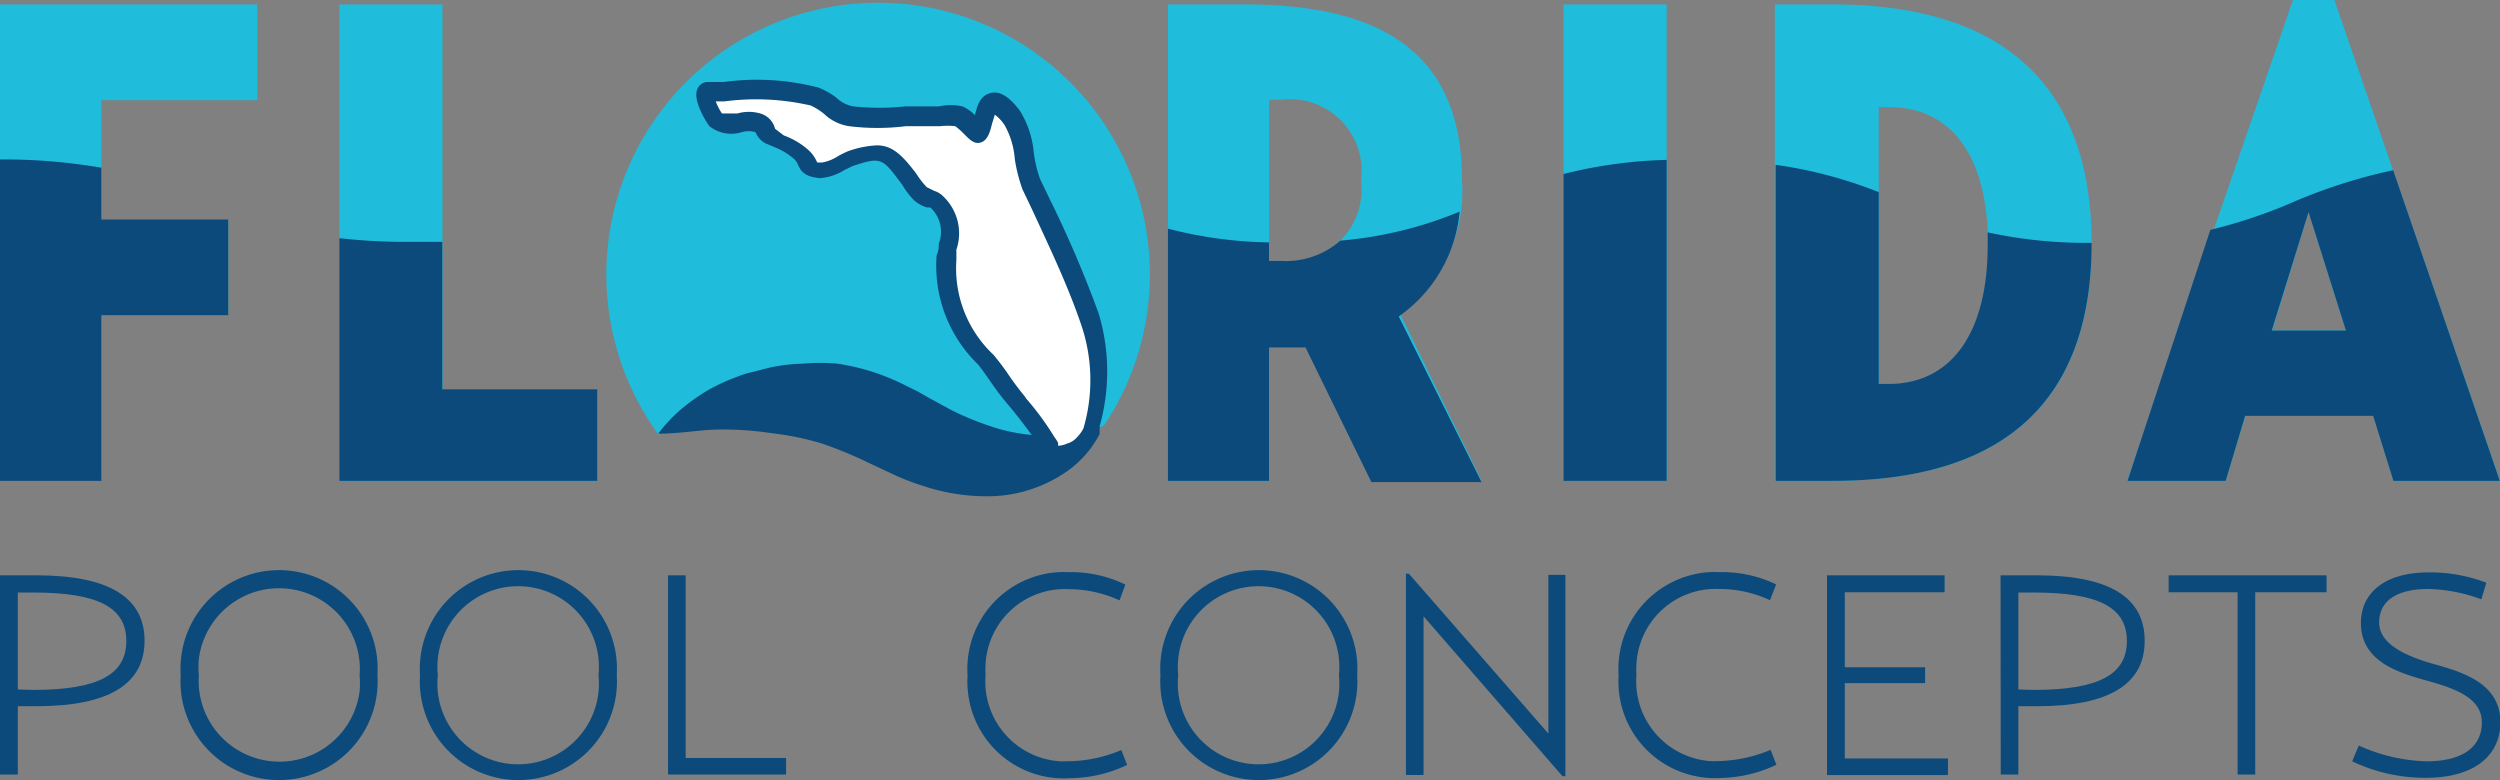
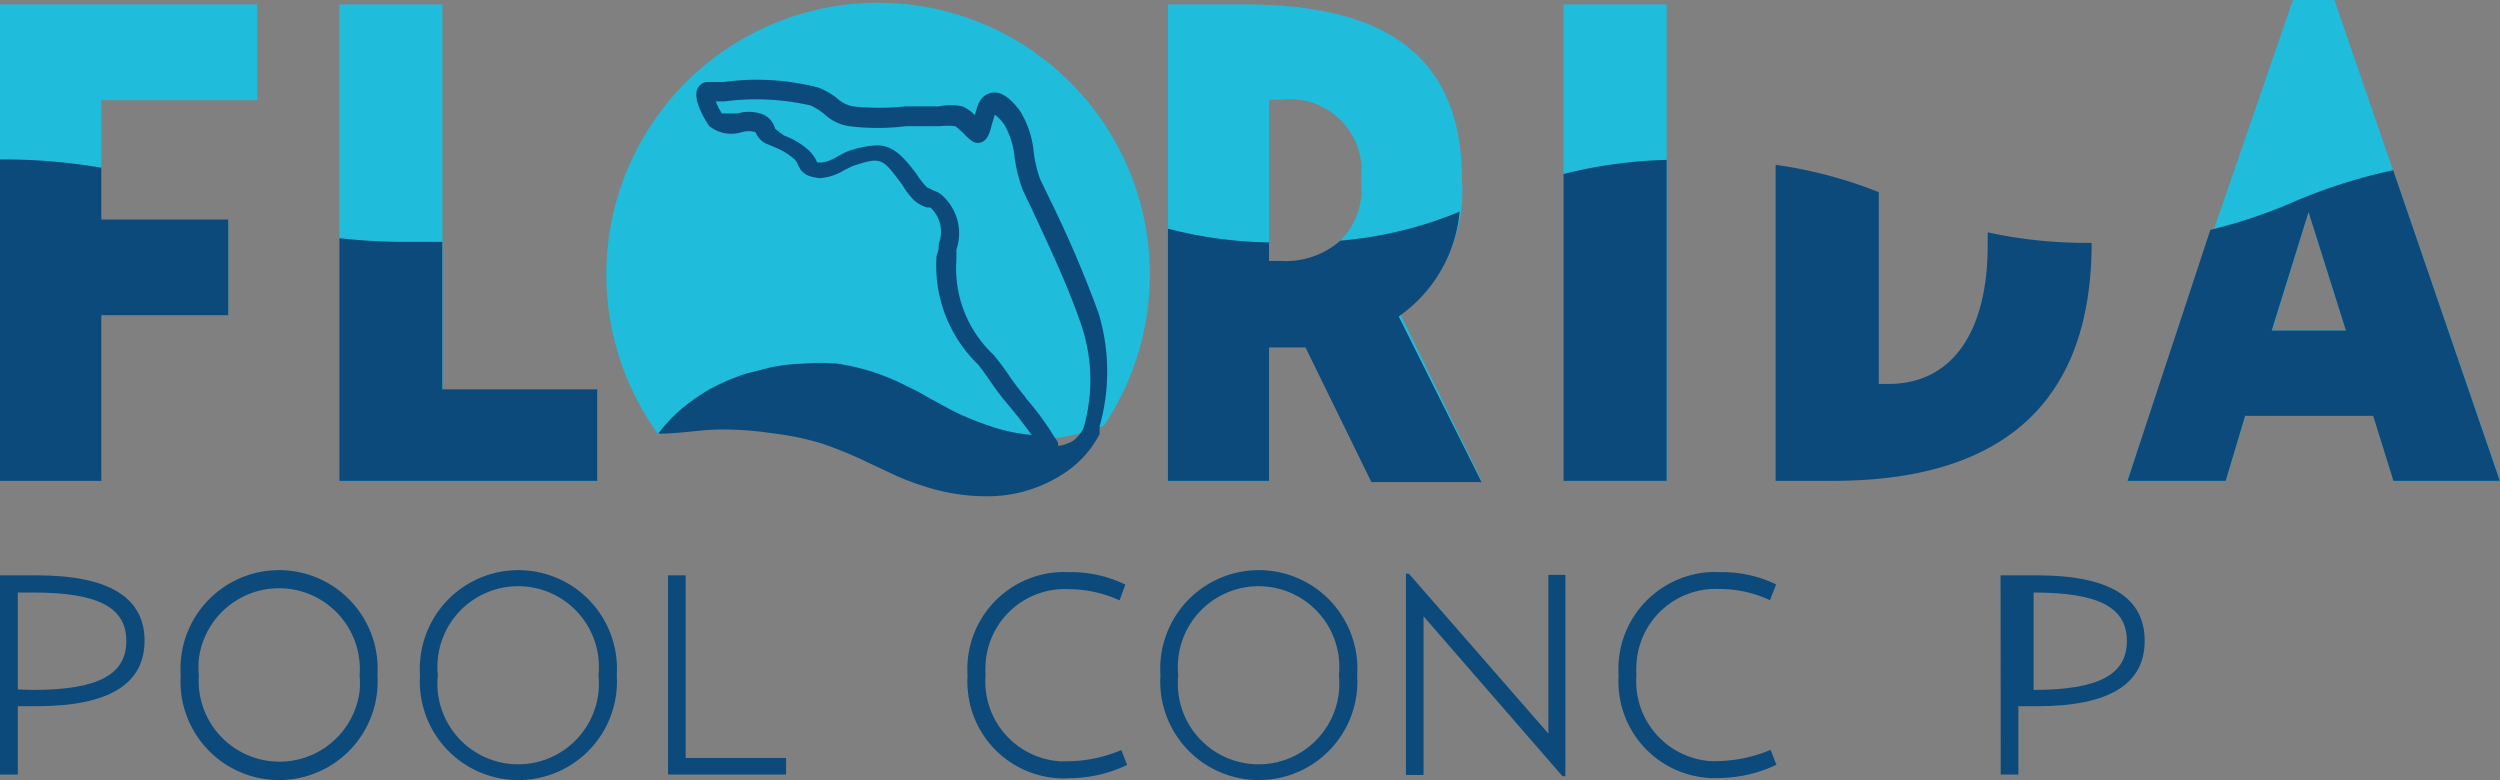
<svg xmlns="http://www.w3.org/2000/svg" id="Layer_1" data-name="Layer 1" viewBox="0 0 283.62 88.5">
  <rect x="0" y="0" width="283.62" height="88.5" fill="#808080" stroke="none" />
  <defs>
    <style>.cls-1{fill:#0b4a7b;}.cls-2{fill:#1fbcdb;}.cls-3{fill:#fff;fill-rule:evenodd;}</style>
  </defs>
  <title>logo</title>
  <path class="cls-1" d="M.5,65.77H4.64c8.41,0,12.26,2.63,12.26,7.42s-3.85,7.43-12.26,7.43H2.52v7.75H.5Zm3.76,13c7.56,0,10.57-1.84,10.57-5.55s-3-5.5-10.57-5.5H2.52v11Z" transform="translate(-0.5 -0.5)" />
  <path class="cls-1" d="M21,77.09a11.18,11.18,0,0,1,22.32-1.45,11.69,11.69,0,0,1,0,1.45A11.18,11.18,0,1,1,21,78.54,11.69,11.69,0,0,1,21,77.09Zm20.3,0a9.17,9.17,0,0,0-18.24-1.85,9.53,9.53,0,0,0,0,1.85A9.17,9.17,0,0,0,41.29,79,9.63,9.63,0,0,0,41.29,77.09Z" transform="translate(-0.5 -0.5)" />
  <path class="cls-1" d="M48.15,77.09a11.18,11.18,0,0,1,22.32-1.45,11.69,11.69,0,0,1,0,1.45,11.18,11.18,0,1,1-22.32,1.45A11.69,11.69,0,0,1,48.15,77.09Zm20.25,0a9.16,9.16,0,0,0-18.23-1.85,8.18,8.18,0,0,0,0,1.85A9.16,9.16,0,0,0,68.4,79,9.63,9.63,0,0,0,68.4,77.09Z" transform="translate(-0.5 -0.5)" />
  <path class="cls-1" d="M132.15,77.09a11.18,11.18,0,0,1,22.32-1.45,11.69,11.69,0,0,1,0,1.45,11.18,11.18,0,1,1-22.32,1.45A11.69,11.69,0,0,1,132.15,77.09Zm20.25,0a9.16,9.16,0,1,0-18.23-1.85,8.18,8.18,0,0,0,0,1.85A9.16,9.16,0,0,0,152.4,79,9.63,9.63,0,0,0,152.4,77.09Z" transform="translate(-0.5 -0.5)" />
  <path class="cls-1" d="M76.29,65.77h2V86.49H89.68v1.88H76.29Z" transform="translate(-0.5 -0.5)" />
  <path class="cls-1" d="M110.27,77.14a11,11,0,0,1,10.3-11.73,10.28,10.28,0,0,1,1.11,0,14.13,14.13,0,0,1,6.49,1.41l-.66,1.79a14,14,0,0,0-5.78-1.27,9,9,0,0,0-9.42,8.5,10.77,10.77,0,0,0,0,1.27,9.07,9.07,0,0,0,8.33,9.75,9.56,9.56,0,0,0,1.07,0,15.75,15.75,0,0,0,6-1.27l.66,1.69a15.24,15.24,0,0,1-6.39,1.5,10.94,10.94,0,0,1-11.7-10.14A9.52,9.52,0,0,1,110.27,77.14Z" transform="translate(-0.5 -0.5)" />
  <path class="cls-1" d="M162,70.42v18H160V65.58h.33l15.83,18.14v-18h1.93V88.56h-.33Z" transform="translate(-0.5 -0.5)" />
  <path class="cls-1" d="M184.13,77.14a11,11,0,0,1,10.31-11.73,10.28,10.28,0,0,1,1.11,0A14.09,14.09,0,0,1,202,66.8l-.7,1.79a13.53,13.53,0,0,0-5.73-1.27,9,9,0,0,0-9.42,8.6,9.14,9.14,0,0,0,0,1.17,9.07,9.07,0,0,0,8.33,9.75,9.49,9.49,0,0,0,1.07,0,16.18,16.18,0,0,0,5.82-1.27l.66,1.69a15.4,15.4,0,0,1-6.39,1.5A10.94,10.94,0,0,1,184.13,78.5,10.29,10.29,0,0,1,184.13,77.14Z" transform="translate(-0.5 -0.5)" />
-   <path class="cls-1" d="M207.77,65.77h13.34v1.92H209.79V76.2h9.11V78h-9.11v8.55h11.7v1.88H207.77Z" transform="translate(-0.5 -0.5)" />
-   <path class="cls-1" d="M227.46,65.77h4.13c8.41,0,12.22,2.63,12.22,7.42s-3.81,7.43-12.22,7.43h-2.11v7.75h-2Zm3.75,13c7.57,0,10.58-1.84,10.58-5.55s-3-5.5-10.58-5.5h-1.73v11Z" transform="translate(-0.5 -0.5)" />
-   <path class="cls-1" d="M246.53,67.69V65.77h17.91v1.92h-8.09V88.37h-2V67.69Z" transform="translate(-0.5 -0.5)" />
-   <path class="cls-1" d="M267.35,86.87l.75-1.79a19.88,19.88,0,0,0,7.66,1.79c4.23,0,6.3-1.7,6.3-4.42s-2.92-3.81-6.11-4.7-7.61-2.11-7.61-6.58c0-3.34,2.63-5.73,7.66-5.73a17.76,17.76,0,0,1,6.57,1.17L282,68.49a18.44,18.44,0,0,0-6-1.17c-3.62,0-5.59,1.36-5.59,3.8s3,3.81,6.15,4.7,7.61,2.12,7.61,6.63c0,3.38-2.49,6.29-8.5,6.29A19.23,19.23,0,0,1,267.35,86.87Z" transform="translate(-0.5 -0.5)" />
+   <path class="cls-1" d="M227.46,65.77h4.13c8.41,0,12.22,2.63,12.22,7.42s-3.81,7.43-12.22,7.43h-2.11v7.75h-2Zm3.75,13c7.57,0,10.58-1.84,10.58-5.55s-3-5.5-10.58-5.5v11Z" transform="translate(-0.5 -0.5)" />
  <g id="Florida">
    <g id="Aqua_wave" data-name="Aqua wave">
      <path class="cls-2" d="M.5,1H29.68V11.87H12V25.4H26.39V36.07H12v18.8H.5Z" transform="translate(-0.5 -0.5)" />
      <path class="cls-2" d="M39,1h11.7V44.76H68.26V55.05H39Z" transform="translate(-0.5 -0.5)" />
      <path class="cls-2" d="M168.58,55.05h-12.5l-7.47-15.27h-4.14V55.05H133V1h8.69c15.55,0,24.67,5.49,24.67,19.92a17.36,17.36,0,0,1-7,15.22ZM145.79,30.1a8.17,8.17,0,0,0,9.12-7.1,8.35,8.35,0,0,0,0-2.06,8.14,8.14,0,0,0-7-9.12,8.28,8.28,0,0,0-2.11,0h-1.32V30.1Z" transform="translate(-0.5 -0.5)" />
      <path class="cls-2" d="M177.88,1h11.7v54h-11.7Z" transform="translate(-0.5 -0.5)" />
-       <path class="cls-2" d="M201.85,1h6.62c16.73,0,29.32,7,29.32,27.16S225.2,55.05,208.47,55.05h-6.62Zm12.92,43.09c7.52,0,11.28-6.07,11.28-15.7s-3.76-15.74-11.28-15.74h-1.13V44.11Z" transform="translate(-0.5 -0.5)" />
      <path class="cls-2" d="M253,55.05H241.83L260.63.5h4.7l18.79,54.55H272.05l-2.3-7.37H255.23Zm9.4-30.49L258.28,38h8.36Z" transform="translate(-0.5 -0.5)" />
    </g>
    <g id="Navy_wave" data-name="Navy wave">
      <path class="cls-1" d="M12,55.05V36.26H26.39V25.4H12V19.53A65.25,65.25,0,0,0,.5,18.59V55.05Z" transform="translate(-0.5 -0.5)" />
      <path class="cls-1" d="M68.26,55.05V44.67H50.68V27.94H46.31A66.57,66.57,0,0,1,39,27.52V55.05Z" transform="translate(-0.5 -0.5)" />
      <path class="cls-1" d="M144.47,55.05V39.92h4.14l7.47,15.27h12.5l-9.4-18.79a16.26,16.26,0,0,0,6.91-11.89,45.2,45.2,0,0,1-13.53,3.29,9.38,9.38,0,0,1-6.77,2.3h-1.32V28A48.21,48.21,0,0,1,133,26.44V55.05Z" transform="translate(-0.5 -0.5)" />
      <path class="cls-1" d="M189.58,55.05V18.64a53.17,53.17,0,0,0-11.7,1.6V55.05Z" transform="translate(-0.5 -0.5)" />
      <path class="cls-1" d="M208.47,55.05c16.73,0,29.32-6.76,29.32-27h0A52.52,52.52,0,0,1,226,26.86v1.5c0,9.4-3.76,15.7-11.28,15.7h-1.08V22.3a50.39,50.39,0,0,0-11.7-3.1V55.05Z" transform="translate(-0.5 -0.5)" />
      <path class="cls-1" d="M253,55.05l2.21-7.37h14.52l2.3,7.37h12.07L272,19.81a61,61,0,0,0-12,3.9,59.17,59.17,0,0,1-8.74,2.87l-9.4,28.47Zm9.4-30.49L266.64,38h-8.41Z" transform="translate(-0.5 -0.5)" />
    </g>
  </g>
  <g id="Icon">
    <path id="Background" class="cls-2" d="M77.75,47.21a22.76,22.76,0,0,1,19.78-4.7c6,1.36,10.86,5.54,16.82,7.09a16.87,16.87,0,0,0,5.78.61,23,23,0,0,0,5.6-1.41,30.83,30.83,0,1,0-51,.33,5.13,5.13,0,0,0,.56.76A16.22,16.22,0,0,1,77.75,47.21Z" transform="translate(-0.5 -0.5)" />
-     <path id="Florida_Fill" data-name="Florida Fill" class="cls-3" d="M80.85,10.84c-.94,0,.66,3,.89,3.15,1.6,1.36,3.06,0,4.7.42,1,.28.71,1.22,1.46,1.55a12,12,0,0,1,3.43,1.93c1.17,1.08.33,1.73,2.35,1.92.94,0,2.49-1,3.29-1.31,3.38-1.08,4.18-1,6.25,1.74A19.27,19.27,0,0,0,105,22.68c.43.37,1.65.75,1.84.94,2.2,2.39,1.45,3.71,1.08,6.34a14.54,14.54,0,0,0,4.37,11.61c1.31,1.6,2.3,3.24,3.61,4.7a40.81,40.81,0,0,1,3,3.76c1,1.31.62,2.16,3,1.41,4.93-1.6,3.47-11.52,2.2-15.09-1.83-5.17-4.32-10.24-6.57-15.22-.94-2-.8-5.78-2.17-7.47-3.47-4.7-3,1.27-3.85,1.59s-1.6-1.64-2.21-1.83a11.49,11.49,0,0,0-3.1,0,53.41,53.41,0,0,1-9.12,0c-2.11-.37-2.3-1.5-4.18-2.3A34.44,34.44,0,0,0,80.85,10.84Z" transform="translate(-0.5 -0.5)" />
    <path id="FL_Outline_Wave" data-name="FL Outline Wave" class="cls-1" d="M125.16,36.12a128.37,128.37,0,0,0-5.59-13.07l-1.08-2.25a14,14,0,0,1-.71-3,10.94,10.94,0,0,0-1.55-4.7c-.84-1.12-2-2.35-3.29-2.06s-1.59,1.5-1.83,2.53a4.62,4.62,0,0,0-1.41-1,6.37,6.37,0,0,0-2.68,0h-3.8a27.89,27.89,0,0,1-5.92,0,3.73,3.73,0,0,1-1.93-1,9.09,9.09,0,0,0-2-1.13A27.82,27.82,0,0,0,82.64,9.8H80.8a1.28,1.28,0,0,0-1.22.9C79.11,12,80.71,14.5,81,14.83a4,4,0,0,0,3.66.66,2.91,2.91,0,0,1,1.55,0h0a2.55,2.55,0,0,0,1.13,1.27l1,.42a7.77,7.77,0,0,1,2.21,1.32,1.9,1.9,0,0,1,.47.65c.37.9.89,1.41,2.49,1.56a6.06,6.06,0,0,0,2.82-.94l.89-.43c3-1,3.34-.94,5.07,1.37l.57.75a8.4,8.4,0,0,0,1.36,1.78,3.94,3.94,0,0,0,1.46.8h.37a3.75,3.75,0,0,1,.94,4.14,2.51,2.51,0,0,1-.23,1.27,15.57,15.57,0,0,0,4.7,12.4c.56.7,1.08,1.46,1.6,2.21a29.38,29.38,0,0,0,2,2.58c.84,1,1.64,2.07,2.49,3.2a19.69,19.69,0,0,1-3.81-.71,33.91,33.91,0,0,1-5.22-2.06L106,45.7l-1.41-.8-1.6-.79a25.11,25.11,0,0,0-7.47-2.35,22.16,22.16,0,0,0-4,0,19.56,19.56,0,0,0-3.81.47l-1.83.47a10.31,10.31,0,0,0-1.79.56,21,21,0,0,0-3.43,1.6,23.5,23.5,0,0,0-3,2.16,18.57,18.57,0,0,0-2.49,2.68h0c2.44,0,4.69-.43,6.76-.47a37.38,37.38,0,0,1,6.16.42,32.8,32.8,0,0,1,5.54,1.13,45.54,45.54,0,0,1,5.17,2.11l3,1.41a27.37,27.37,0,0,0,3.53,1.36,22.66,22.66,0,0,0,7.8,1.13,15.71,15.71,0,0,0,7.7-2.35,11.83,11.83,0,0,0,4.42-4.7h0v-.61a.66.66,0,0,0,0-.28h0A22.87,22.87,0,0,0,125.16,36.12Zm-8.36,9.4c-.66-.8-1.27-1.6-1.88-2.5s-1.08-1.5-1.69-2.25A13.45,13.45,0,0,1,109,30V28.83a5.78,5.78,0,0,0-1.5-6.06,2.36,2.36,0,0,0-1-.61l-.85-.42a8.84,8.84,0,0,1-1.08-1.36,6,6,0,0,0-.42-.57c-1.55-2-2.63-2.82-4.18-2.82a11.25,11.25,0,0,0-3.25.66,10.68,10.68,0,0,0-1.22.61,4.88,4.88,0,0,1-1.64.66,2.43,2.43,0,0,1-.66,0h0a3.88,3.88,0,0,0-1-1.41,8.54,8.54,0,0,0-2.77-1.64l-1-.76h0a2.4,2.4,0,0,0-1.69-1.74,4.71,4.71,0,0,0-2.58,0H82.4A6.72,6.72,0,0,1,81.7,12h1a27.74,27.74,0,0,1,9.78.47,7.55,7.55,0,0,1,1.5.94,5.24,5.24,0,0,0,2.87,1.41,26.27,26.27,0,0,0,6.39,0h3.9a7.23,7.23,0,0,1,1.74,0,8.28,8.28,0,0,1,1,.89c.75.76,1.22,1.18,1.93.94s1-1.12,1.22-2.06l.33-1.08a4.53,4.53,0,0,1,1.13,1.22,9.18,9.18,0,0,1,1.13,3.76,17.81,17.81,0,0,0,.89,3.52l1.08,2.26c1.93,4.18,4,8.5,5.5,12.87a19.48,19.48,0,0,1,.33,11.94,3.78,3.78,0,0,1-.71,1,2.37,2.37,0,0,1-1.17.75,2.68,2.68,0,0,1-1,.24v-.33h0a4.59,4.59,0,0,0-.42-.66,32.49,32.49,0,0,0-3.24-4.41Z" transform="translate(-0.5 -0.5)" />
  </g>
</svg>